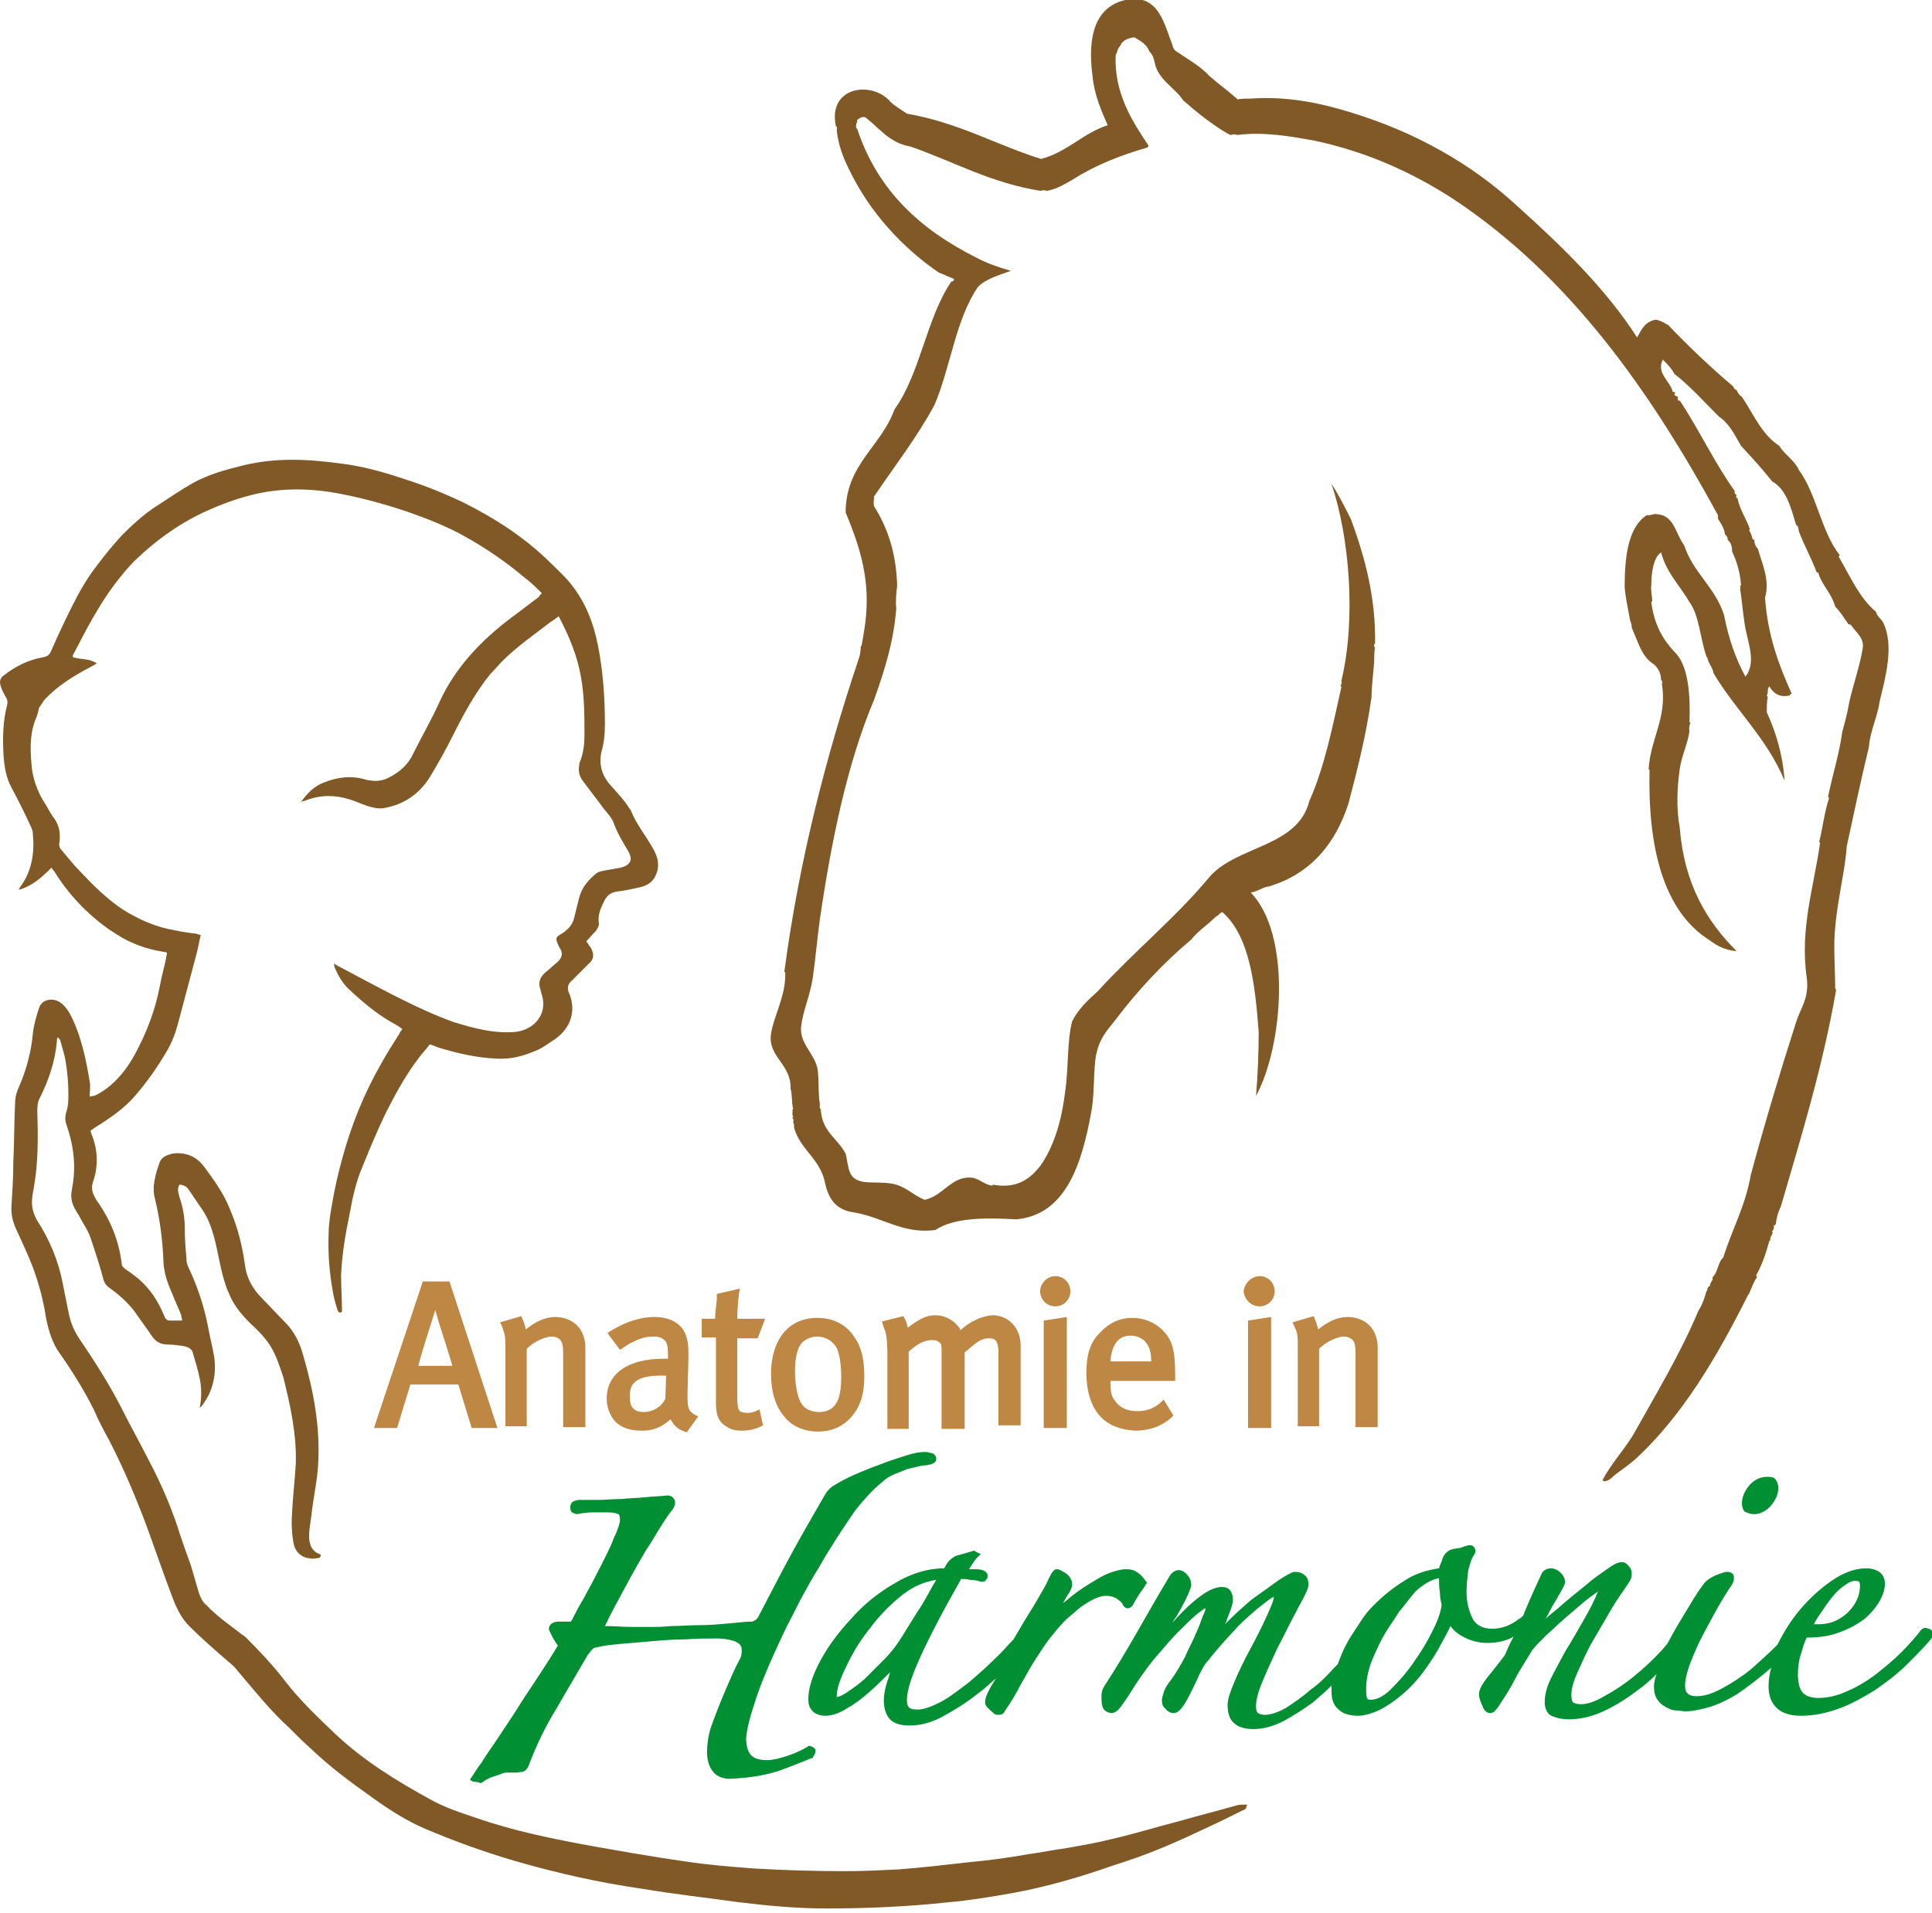
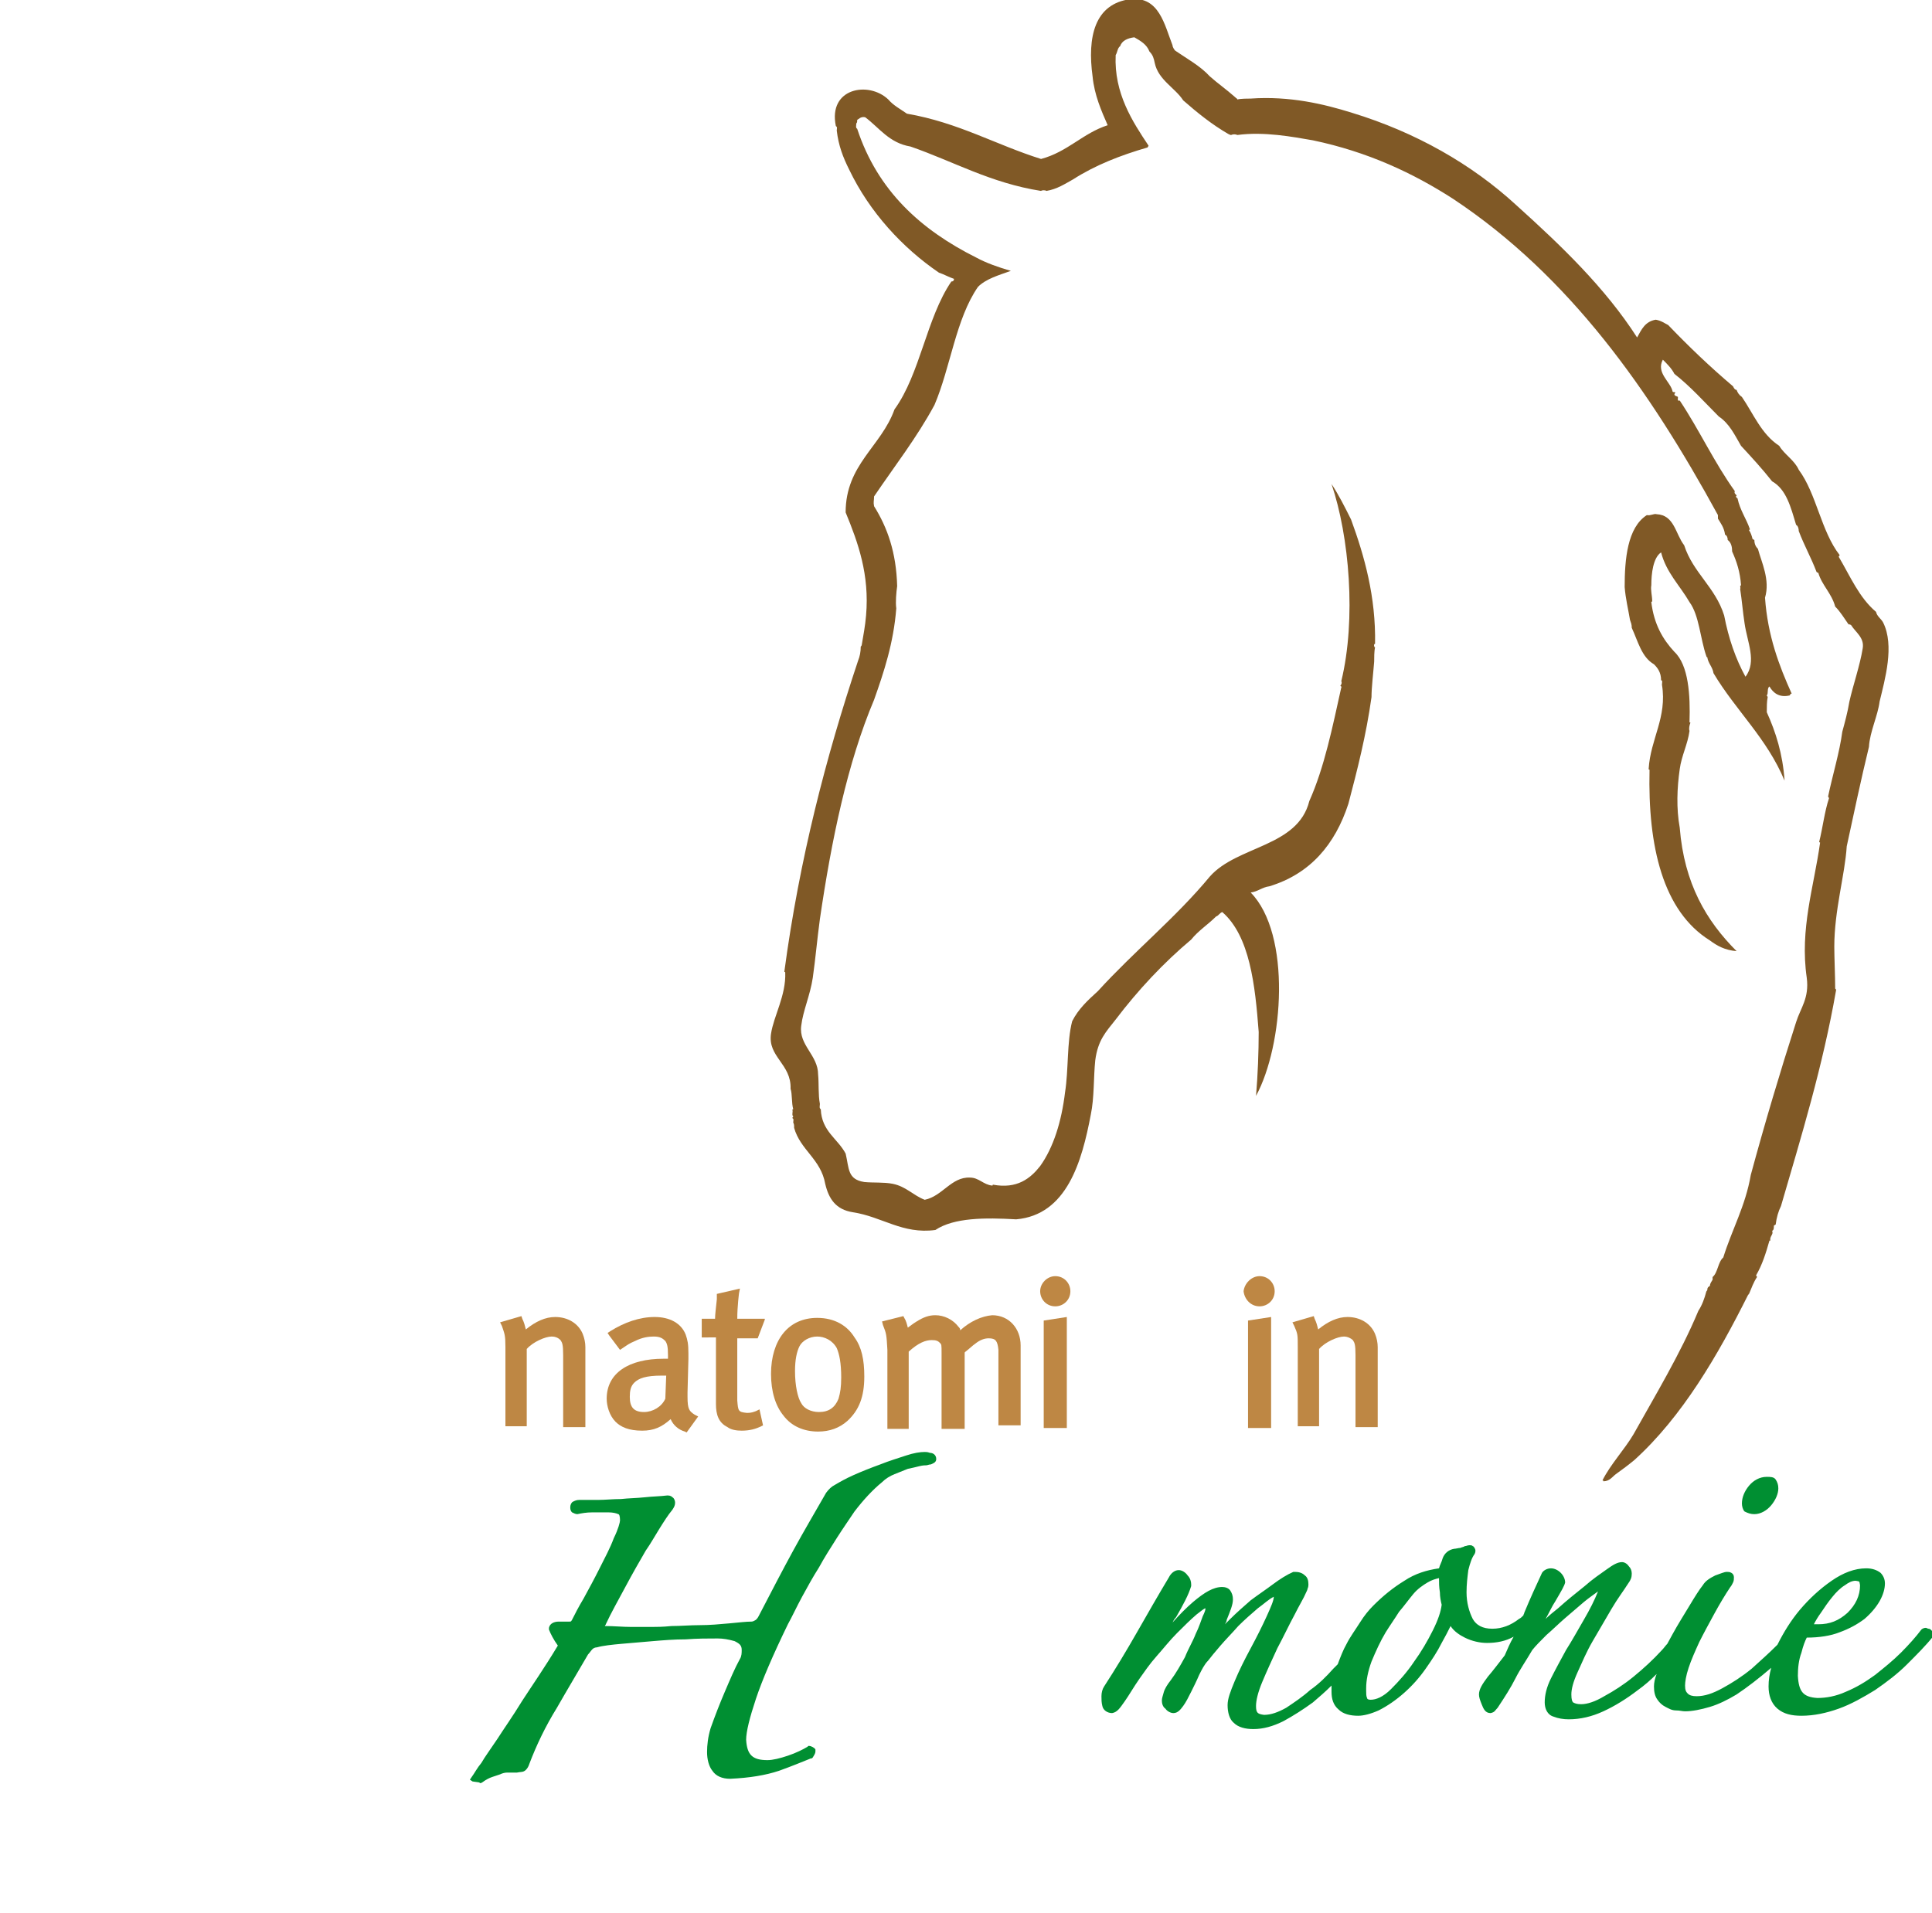
<svg xmlns="http://www.w3.org/2000/svg" version="1.1" id="Ebene_1" x="0px" y="0px" viewBox="0 0 217.5 215.4" enable-background="new 0 0 217.5 215.4" xml:space="preserve">
  <g>
-     <path fill="#BE8744" d="M50.6,144.3l5.4,16.5h-2.9l-1.5-4.9h-5.4l-1.5,4.9h-2.6l5.5-16.5h2H50.6z M50.9,153.7   c-0.3-1.1-1.2-3.8-1.5-4.8l-0.4-1.4l-0.4,1.3c-0.1,0.3-1.2,3.7-1.5,5H50.9z" />
    <path fill="#BE8744" d="M56.5,149.3l-0.2-0.4l2.4-0.7l0.1,0.3c0.2,0.4,0.3,0.8,0.4,1.2c1.1-0.9,2.2-1.4,3.3-1.4   c1.4,0,2.6,0.7,3.1,1.9c0.2,0.5,0.3,1,0.3,1.5v9h-2.5v-8.1c0-1.2-0.1-1.4-0.3-1.7c-0.2-0.2-0.5-0.4-1-0.4c-0.7,0-2.1,0.6-2.8,1.4   v8.7h-2.4v-8.9C56.9,150.3,56.8,150.2,56.5,149.3" />
    <path fill="#BE8744" d="M68.6,150.4l-0.2-0.3l0.3-0.2c1.6-1,3.3-1.6,5-1.6c1.7,0,3,0.7,3.5,2c0.2,0.6,0.3,1,0.3,2.1v0.6l-0.1,3.8   c0,0.1,0,0.3,0,0.5c0,1.4,0.2,1.6,0.8,2l0.4,0.2l-1.3,1.8l-0.2-0.1c-0.7-0.2-1.3-0.7-1.6-1.4c-1,0.9-1.9,1.3-3.2,1.3   c-1.5,0-2.4-0.4-3-1c-0.7-0.7-1-1.8-1-2.6c0-2.9,2.5-4.5,6.4-4.5c0.2,0,0.3,0,0.5,0v-0.4c0-1-0.1-1.3-0.3-1.6   c-0.3-0.3-0.6-0.5-1.3-0.5c-0.6,0-1.3,0.1-2.1,0.5c-0.7,0.3-0.8,0.4-1.4,0.8l-0.3,0.2L68.6,150.4z M71.4,155.7   c-0.4,0.4-0.5,0.9-0.5,1.6c0,1.2,0.5,1.7,1.6,1.7c1,0,2-0.6,2.4-1.5l0.1-2.6c-0.2,0-0.3,0-0.5,0C72.7,154.9,71.9,155.2,71.4,155.7" />
    <path fill="#BE8744" d="M86.1,148.6l-0.8,2.1H83v7c0.1,1.2,0.1,1.3,1.1,1.4c0.5,0,0.7-0.1,1-0.2l0.4-0.2l0.4,1.8l-0.2,0.1   c-0.6,0.3-1.3,0.5-2.2,0.5h0c-0.6,0-1.2-0.1-1.6-0.4c-1-0.5-1.3-1.4-1.3-2.6v-7.5H79v-2.1h1.5c0-0.5,0.1-1.2,0.2-2.2l0-0.6l2.6-0.6   l-0.1,0.5c0,0-0.2,1.5-0.2,2.9H86.1z" />
    <path fill="#BE8744" d="M92,148.4c2,0,3.4,0.9,4.2,2.2c0.8,1.1,1.1,2.5,1.1,4.4c0,2.3-0.6,3.8-1.9,5c-0.9,0.8-2,1.2-3.3,1.2h0   c-1.6,0-3-0.6-3.9-1.8c-0.9-1.1-1.4-2.7-1.4-4.7c0-1.9,0.5-3.5,1.4-4.6C89.1,149,90.4,148.4,92,148.4 M92,150.5   c-0.9,0-1.7,0.5-2,1.1c-0.3,0.6-0.5,1.5-0.5,2.8c0,1.6,0.3,3,0.7,3.6c0.3,0.6,1.1,1,2,1c1.1,0,1.8-0.5,2.2-1.5   c0.2-0.7,0.3-1.3,0.3-2.4c0-1.6-0.2-2.6-0.5-3.3C93.7,150.9,92.8,150.5,92,150.5" />
    <path fill="#BE8744" d="M99.4,149.2l-0.1-0.4l2.4-0.6l0.1,0.2c0.2,0.3,0.3,0.7,0.4,1.1c0.3-0.2,0.5-0.4,1-0.7   c0.8-0.5,1.4-0.7,2.1-0.7c1,0,2,0.5,2.6,1.3c0.1,0.1,0.2,0.2,0.2,0.4c1.1-1,2.4-1.6,3.6-1.7c1.9,0,3.2,1.5,3.2,3.4v9h-2.5V152   c-0.1-1-0.3-1.3-1.1-1.3c-0.5,0-1,0.2-1.5,0.6c-0.3,0.2-0.7,0.6-1.1,0.9l-0.1,0.1v8.6H106v-8.5c0-1,0-1-0.2-1.2   c-0.2-0.2-0.4-0.3-0.9-0.3c-0.7,0-1.5,0.3-2.6,1.3v8.7h-2.4v-8.9C99.8,150.3,99.8,150.2,99.4,149.2" />
    <path fill="#BE8744" d="M117.5,160.8V149v-0.3l2.6-0.4v12.5H117.5z M118.8,143.7c1,0,1.7,0.8,1.7,1.7c0,1-0.8,1.7-1.7,1.7   c-1,0-1.7-0.8-1.7-1.7C117.1,144.5,117.9,143.7,118.8,143.7" />
-     <path fill="#BE8744" d="M123.7,159.3c-0.9-1.1-1.4-2.7-1.4-4.7c0-2,0.4-3.4,1.5-4.5c1-1.1,2.2-1.7,3.7-1.7c1.3,0,2.5,0.5,3.4,1.4   c1.1,1.1,1.4,2.3,1.4,5.1v0.6H125c0,1,0.1,1.8,0.5,2.2c0.6,0.9,1.5,1.2,2.6,1.2c1,0,1.8-0.3,2.6-1l0.3-0.3l1.1,1.8l-0.2,0.2   c-1.1,1-2.5,1.5-4.1,1.5h0C126,161,124.6,160.4,123.7,159.3 M129.6,153.3c0-1-0.2-1.6-0.5-2c-0.3-0.5-1-0.9-1.8-0.9   c-1.3,0-2.1,0.8-2.3,2.9H129.6z" />
    <path fill="#BE8744" d="M140.5,160.8V149v-0.3l2.6-0.4v12.5H140.5z M141.8,143.7c1,0,1.7,0.8,1.7,1.7c0,1-0.8,1.7-1.7,1.7   c-1,0-1.7-0.8-1.8-1.7C140.1,144.5,140.9,143.7,141.8,143.7" />
    <path fill="#BE8744" d="M145.7,149.3l-0.2-0.4l2.4-0.7l0.1,0.3c0.2,0.4,0.3,0.8,0.4,1.2c1.1-0.9,2.2-1.4,3.3-1.4   c1.4,0,2.6,0.7,3.1,1.9c0.2,0.5,0.3,1,0.3,1.5v9h-2.5v-8.1c0-1.2-0.1-1.4-0.3-1.7c-0.2-0.2-0.6-0.4-1-0.4c-0.7,0-2.1,0.6-2.8,1.4   v8.7h-2.4v-8.9C146.1,150.3,146.1,150.2,145.7,149.3" />
    <path fill="#008F32" d="M53.2,200.6l-0.3-0.2l0.2-0.3c0.3-0.4,0.6-1,1.1-1.6c0.4-0.7,1-1.5,1.8-2.7c0.7-1.1,1.7-2.5,2.8-4.3   c1.1-1.7,2.5-3.7,4-6.2c-0.5-0.7-0.8-1.3-1-1.8l0-0.1l0-0.1c0.1-0.5,0.6-0.7,1.1-0.7h1.2c0.2,0,0.2,0,0.4-0.4   c0.2-0.4,0.6-1.2,1.2-2.2c0.6-1.1,1.2-2.2,1.8-3.4c0.6-1.2,1.2-2.3,1.6-3.4c0.5-1,0.7-1.8,0.7-2c0-0.5-0.1-0.7-0.2-0.7   c-0.2-0.1-0.6-0.2-1.1-0.2c-0.5,0-1.1,0-1.8,0c-0.7,0-1.2,0.1-1.7,0.2l0,0h0c-0.2,0-0.4-0.1-0.6-0.2c-0.2-0.2-0.2-0.4-0.2-0.6   c0-0.2,0.1-0.5,0.3-0.6c0.2-0.1,0.4-0.2,0.7-0.2c0.6,0,1.2,0,2.1,0c0.8,0,1.7-0.1,2.6-0.1c0.9-0.1,1.8-0.1,2.7-0.2   c0.9-0.1,1.7-0.1,2.5-0.2c0.2,0,0.4,0,0.6,0.2c0.2,0.1,0.3,0.4,0.3,0.6c0,0.3-0.1,0.5-0.3,0.8c-0.5,0.6-1,1.4-1.5,2.2   c-0.5,0.8-1,1.7-1.5,2.4c-0.7,1.2-1.5,2.6-2.3,4.1c-0.8,1.5-1.6,2.9-2.2,4.2c0,0.1-0.1,0.1-0.1,0.2c1,0,2,0.1,2.9,0.1   c0.9,0,1.7,0,2.5,0c0.4,0,1.1,0,2.1-0.1c1,0,2.1-0.1,3.2-0.1c1.1,0,2.2-0.1,3.3-0.2c1.1-0.1,1.9-0.2,2.5-0.2c0.2,0,0.3-0.1,0.5-0.2   c0.1-0.1,0.2-0.2,0.3-0.4c1.4-2.7,2.7-5.2,3.9-7.4c1.2-2.2,2.5-4.4,3.7-6.5c0.3-0.4,0.6-0.7,1-0.9c0.5-0.3,1.2-0.7,2.1-1.1   c0.9-0.4,1.9-0.8,3-1.2c1-0.4,2-0.7,2.9-1c0.9-0.3,1.6-0.4,2.1-0.4c0.2,0,0.3,0,0.6,0.1c0.3,0,0.7,0.2,0.7,0.7   c0,0.4-0.4,0.5-0.6,0.6c-0.2,0-0.4,0.1-0.5,0.1c-0.1,0-0.4,0-0.8,0.1c-0.4,0.1-0.8,0.2-1.3,0.3c-0.5,0.2-1,0.4-1.5,0.6   c-0.5,0.2-1,0.5-1.4,0.9c-1.1,0.9-2.1,2-3.1,3.3c-0.6,0.9-1.3,1.9-2,3c-0.7,1.1-1.4,2.2-2,3.3c-0.7,1.1-1.3,2.2-1.9,3.3   c-0.6,1.1-1.1,2.2-1.6,3.1c-1.7,3.5-2.9,6.3-3.6,8.4c-0.7,2.1-1.1,3.7-1.1,4.6c0.1,1.7,0.7,2.3,2.4,2.3c0.6,0,1.4-0.2,2.3-0.5   c0.9-0.3,1.7-0.7,2.2-1l0.1-0.1h0.1c0.2,0,0.6,0.2,0.7,0.4c0,0.1,0,0.1,0,0.2c0,0.3-0.2,0.5-0.3,0.7l-0.1,0.1l-0.1,0   c-1,0.4-2.2,0.9-3.6,1.4c-1.5,0.5-3.3,0.8-5.5,0.9c-0.9,0-1.6-0.3-2-0.9c-0.4-0.5-0.6-1.3-0.6-2.1c0-0.8,0.1-1.7,0.4-2.7   c0.5-1.4,1-2.7,1.6-4.1c0.6-1.4,1.1-2.6,1.7-3.7c0.2-0.3,0.2-0.7,0.2-1c0-0.5-0.2-0.7-0.8-1c-0.7-0.2-1.3-0.3-1.9-0.3   c-1.1,0-2.3,0-3.6,0.1c-1.3,0-2.5,0.1-3.7,0.2c-1.2,0.1-2.4,0.2-3.5,0.3c-1.1,0.1-2.1,0.2-2.8,0.4c-0.2,0-0.4,0.1-0.5,0.2   c-0.2,0.2-0.3,0.4-0.5,0.6c-1.1,1.9-2.3,3.9-3.5,6c-1.3,2.1-2.3,4.2-3.1,6.3c-0.1,0.3-0.2,0.5-0.4,0.7c-0.3,0.3-0.6,0.2-1,0.3   c-0.4,0-0.8,0-1.1,0c-0.3,0-0.6,0.1-0.8,0.2c-0.3,0.1-0.6,0.2-0.9,0.3c-0.3,0.1-0.7,0.3-1.1,0.6l-0.2,0.1l-0.2-0.1L53.2,200.6z" />
-     <path fill="#008F32" d="M128.1,177.1c-0.4-0.3-0.8-0.4-1.3-0.4c-0.6,0-1.3,0.2-2.1,0.5c-0.7,0.3-1.5,0.8-2.3,1.3   c-0.8,0.5-1.5,1-2.2,1.6c-0.2,0.2-0.4,0.3-0.5,0.4c0-0.1,0.1-0.2,0.1-0.2c0.2-0.4,0.4-0.7,0.6-1c0.2-0.4,0.3-0.6,0.3-0.9   c0-0.5-0.3-1-0.8-1.3c-0.4-0.2-0.6-0.4-0.9-0.4c-0.3,0-0.4,0.2-0.5,0.3c-0.1,0.1-0.2,0.3-0.3,0.5c-0.2,0.4-0.5,1.1-1,1.9   c-0.5,0.9-1.1,1.9-1.8,3c-0.4,0.7-0.9,1.5-1.3,2.2c-0.5,0.5-1,1.1-1.5,1.6c-1.2,1.2-2.4,2.3-3.6,3.3c-1.2,0.9-2.2,1.7-3.2,2.2   c-1,0.5-1.8,0.8-2.5,0.8c-0.6,0-0.9-0.1-1-0.3c-0.2-0.2-0.2-0.5-0.2-0.8c0-1,0.5-2.6,1.5-4.8c1-2.2,2.5-5.1,4.6-8.8   c0.3,0,0.6,0,1,0.1c0.5,0,0.9,0.1,1.2,0.2l0.1,0h0.1c0.1,0,0.3,0,0.4-0.2c0.1-0.1,0.2-0.3,0.2-0.4c0-0.4-0.3-0.6-0.6-0.7l0,0l0,0   c-0.3-0.1-0.6-0.1-1.1-0.1c-0.1,0-0.3,0-0.4,0c0.1-0.2,0.2-0.3,0.3-0.5c0.2-0.3,0.4-0.6,0.6-0.8l0.4-0.4l-0.6-0.3l-0.1-0.1   l-2.1,0.6l0,0c-0.2,0.1-0.5,0.3-0.7,0.5c-0.2,0.2-0.4,0.5-0.6,0.9c-1.9,0-3.8,0.6-5.6,1.7c-1.9,1.1-3.5,2.4-4.9,4   c-1.4,1.5-2.6,3.1-3.5,4.8c-0.9,1.7-1.3,3.1-1.3,4.2c0,0.6,0.1,1,0.5,1.4c0.3,0.3,0.8,0.5,1.4,0.5c0.8,0,1.6-0.3,2.4-0.8   c0.9-0.5,1.7-1.1,2.6-1.9c0.8-0.7,1.5-1.4,2.3-2.2c0,0.1-0.1,0.2-0.1,0.4c-0.4,1.1-0.6,2-0.6,2.8c0,0.8,0.2,1.5,0.6,2   c0.5,0.6,1.3,0.8,2.3,0.8h0c1.2,0,2.4-0.3,3.7-1c1.3-0.7,2.6-1.5,4-2.6c0.7-0.5,1.3-1.1,2-1.7c-0.2,0.4-0.5,0.8-0.7,1.2   c-0.3,0.6-0.5,1-0.5,1.5c0,0.4,0.3,0.6,0.6,0.9c0.4,0.3,0.4,0.5,0.9,0.5c0,0,0,0,0,0c0.3,0,0.6-0.1,0.7-0.4c0.7-1,1.3-2,1.8-3   c0.6-1,1.1-2,1.7-2.9c0.6-0.9,1.2-1.9,1.9-2.7c0.7-0.9,1.4-1.7,2.3-2.4c0.5-0.5,1.2-1,1.9-1.4c0.7-0.4,1.3-0.6,1.8-0.6   c0.5,0,0.8,0.1,1,0.2c0.3,0.1,0.4,0.3,0.6,0.4c0.1,0.1,0.3,0.3,0.3,0.4c0.1,0.1,0.1,0.3,0.5,0.4c0.3,0,0.6-0.2,0.7-0.5   c0.1-0.2,0.3-0.5,0.6-1c0.3-0.5,0.6-0.8,0.8-1.2l0.1-0.1v-0.1C128.7,177.6,128.4,177.3,128.1,177.1 M101.6,184.2   c-0.6,1-1.3,1.9-2.1,2.7c-0.8,0.8-1.5,1.5-2.2,2.2c-0.7,0.6-1.4,1.1-2,1.5c-0.6,0.4-1,0.5-1.1,0.5h0c0,0,0-0.1,0-0.2   c0-0.6,0.3-1.7,1-3.1c0.7-1.5,1.5-2.9,2.7-4.4c1.1-1.5,2.4-2.8,3.8-3.9c1.2-0.9,2.4-1.4,3.7-1.6c-0.5,0.8-1,1.8-1.6,2.8   C103,181.9,102.3,183.1,101.6,184.2" />
    <path fill="#008F32" d="M197.5,170.5L197.5,170.5c0.7,0,1.4-0.4,1.9-1c0.5-0.6,0.8-1.3,0.8-1.9c0-0.4-0.1-0.7-0.3-1   c-0.2-0.3-0.6-0.3-1-0.3c-0.8,0-1.5,0.4-2,1c-0.5,0.6-0.8,1.3-0.8,2c0,0.3,0.1,0.7,0.3,0.9C196.8,170.4,197.1,170.5,197.5,170.5    M217.1,183.4c-0.1,0-0.2-0.1-0.3-0.1c-0.2,0-0.4,0.1-0.5,0.2c-0.6,0.8-1.4,1.7-2.3,2.6c-0.9,0.9-1.9,1.7-2.9,2.5   c-1.1,0.8-2.1,1.4-3.3,1.9c-1.1,0.5-2.2,0.7-3.2,0.7c-1.6-0.1-2.1-0.7-2.2-2.5c0-0.9,0.1-1.8,0.4-2.6c0.2-0.8,0.4-1.3,0.6-1.7   c1.4,0,2.7-0.2,3.7-0.6c1.1-0.4,2-0.9,2.8-1.5c0.7-0.6,1.3-1.3,1.7-2c0.4-0.7,0.6-1.4,0.6-2c0-0.5-0.2-0.9-0.5-1.2   c-0.4-0.3-0.9-0.5-1.6-0.5c-1.3,0-2.6,0.5-3.9,1.4c-1.3,0.9-2.5,2-3.6,3.3c-1,1.2-1.8,2.5-2.5,3.9c-0.9,0.9-1.9,1.8-2.9,2.7   c-1.1,0.9-2.2,1.6-3.3,2.2c-1.1,0.6-2,0.9-2.9,0.9c-0.5,0-0.8-0.1-1-0.3c-0.2-0.2-0.3-0.4-0.3-0.9c0-0.4,0.1-1.1,0.4-2   c0.3-0.9,0.7-1.8,1.2-2.9c0.5-1,1.1-2.1,1.7-3.2c0.6-1.1,1.2-2.1,1.8-3c0.1-0.1,0.2-0.3,0.3-0.5c0.1-0.2,0.1-0.4,0.1-0.6   c0-0.2-0.1-0.4-0.3-0.5c-0.2-0.1-0.3-0.1-0.5-0.1c-0.3,0-0.7,0.2-1.3,0.4c-0.6,0.3-1.1,0.6-1.4,1.1c-0.4,0.5-0.9,1.3-1.5,2.3   c-0.6,1-1.3,2.1-1.9,3.2c-0.2,0.4-0.4,0.7-0.6,1.1c-0.2,0.2-0.4,0.5-0.6,0.7c-1,1.1-2.1,2.1-3.2,3c-1.1,0.9-2.2,1.6-3.3,2.2   c-1,0.6-1.9,0.9-2.6,0.9c-0.5,0-0.7-0.1-0.9-0.2c-0.1-0.1-0.2-0.3-0.2-0.9c0-0.6,0.2-1.4,0.7-2.5c0.5-1.1,1-2.3,1.7-3.5   c0.7-1.2,1.4-2.4,2.1-3.6c0.7-1.2,1.4-2.1,1.9-2.9c0.3-0.4,0.4-0.7,0.4-1.1c0-0.3-0.1-0.6-0.3-0.8c-0.2-0.3-0.5-0.5-0.8-0.5   c-0.5,0-1,0.3-1.7,0.8c-0.7,0.5-1.6,1.1-2.5,1.9c-1,0.8-2,1.6-3,2.5c-0.5,0.4-1,0.8-1.4,1.2c0.4-0.7,0.7-1.4,1.1-2   c0.7-1.2,1-1.7,1.1-2.1c0-0.4-0.2-0.8-0.5-1.1c-0.3-0.3-0.7-0.5-1.1-0.5c-0.4,0-0.8,0.2-1,0.5c-0.6,1.3-1.3,2.8-2,4.5   c0,0.1-0.1,0.2-0.1,0.3c-0.2,0.2-0.3,0.3-0.5,0.4c-0.9,0.7-1.9,1.1-3,1.1c-1.1,0-1.8-0.4-2.2-1.1c-0.4-0.8-0.7-1.8-0.7-3   c0-0.9,0.1-1.7,0.2-2.5c0.2-0.8,0.4-1.4,0.7-1.8c0.1-0.2,0.1-0.3,0.1-0.4c0-0.2-0.2-0.5-0.3-0.5c-0.1-0.1-0.2-0.1-0.4-0.1   c-0.2,0-0.3,0.1-0.5,0.1c-0.1,0.1-0.3,0.1-0.5,0.2c-0.2,0-0.5,0.1-0.7,0.1c-0.6,0.1-1.1,0.5-1.3,1.1c-0.1,0.4-0.3,0.7-0.4,1.1   c-1.4,0.2-2.7,0.6-3.9,1.4c-1.3,0.8-2.4,1.7-3.5,2.8c-0.5,0.5-1,1.1-1.5,1.9c-0.5,0.8-1.1,1.6-1.5,2.4c-0.4,0.7-0.7,1.5-1,2.3   c-0.2,0.2-0.3,0.3-0.5,0.5c-0.8,0.9-1.6,1.7-2.6,2.4c-0.9,0.8-1.8,1.4-2.7,2c-0.9,0.5-1.7,0.8-2.5,0.8c-0.7-0.1-0.9-0.2-0.9-1   c0-0.6,0.2-1.5,0.7-2.7c0.5-1.2,1.1-2.5,1.7-3.8c0.7-1.3,1.3-2.6,1.9-3.7c0.6-1.2,1.1-2,1.3-2.5c0.1-0.2,0.2-0.4,0.2-0.5   c0.1-0.2,0.1-0.4,0.1-0.5c0-0.4-0.1-0.8-0.4-1c-0.3-0.3-0.7-0.4-1.1-0.4h-0.1l-0.1,0c-0.7,0.3-1.5,0.8-2.3,1.4   c-0.8,0.6-1.7,1.2-2.5,1.8c-0.8,0.7-1.6,1.4-2.3,2.1c-0.2,0.2-0.4,0.4-0.6,0.6c0.1-0.2,0.2-0.3,0.2-0.5c0.4-1,0.7-1.7,0.7-2.3   c0-0.4-0.1-0.7-0.3-1c-0.2-0.3-0.6-0.4-0.9-0.4c-1,0-2,0.6-3.3,1.7c-0.7,0.6-1.5,1.4-2.3,2.3c0.1-0.2,0.2-0.4,0.4-0.6   c0.8-1.4,1.4-2.5,1.7-3.5l0-0.1v-0.1c0-0.3-0.1-0.7-0.4-1c-0.2-0.3-0.6-0.6-1-0.6c-0.5,0-0.9,0.4-1.1,0.8c-1.2,2-2.4,4.1-3.6,6.2   c-1.2,2.1-2.4,4.1-3.7,6.1c-0.2,0.3-0.3,0.7-0.3,1.1c0,0.4,0,0.7,0.1,1.1c0.1,0.5,0.6,0.8,1.1,0.8c0.6-0.1,0.9-0.6,1.4-1.3   c0.5-0.7,1-1.6,1.7-2.6c0.5-0.7,1.1-1.6,1.9-2.5c0.8-0.9,1.5-1.8,2.3-2.6c0.8-0.8,1.5-1.5,2.2-2.1c0.5-0.4,0.9-0.7,1-0.7   c0,0,0,0.1,0,0.1c0,0,0,0,0,0c0,0.1-0.1,0.4-0.3,0.8c-0.2,0.5-0.4,1.2-0.8,2c-0.3,0.8-0.8,1.6-1.2,2.6c-0.5,0.9-1,1.8-1.6,2.6   c-0.4,0.5-0.7,1-0.8,1.4c-0.1,0.4-0.2,0.6-0.2,0.9c0,0.3,0.1,0.7,0.4,0.9c0.2,0.3,0.6,0.5,0.9,0.5c0.5,0,0.8-0.4,1.1-0.8   c0.3-0.4,0.6-1,0.9-1.6c0.3-0.6,0.6-1.2,0.9-1.9c0.3-0.6,0.6-1.2,1-1.6c0.3-0.4,0.8-1,1.4-1.7c0.6-0.7,1.3-1.4,2-2.2   c0.7-0.7,1.5-1.4,2.2-2c0.7-0.5,1.2-1,1.8-1.3c0,0.4-0.3,1.1-0.8,2.2c-0.5,1.1-1.1,2.3-1.8,3.6c-0.7,1.3-1.3,2.5-1.8,3.7   c-0.5,1.2-0.8,2-0.8,2.7c0,0.8,0.2,1.6,0.7,2c0.5,0.5,1.3,0.7,2.2,0.7c1.1,0,2.2-0.3,3.4-0.9c1.1-0.6,2.2-1.3,3.3-2.1   c0.7-0.6,1.4-1.2,2.1-1.9c0,0.2,0,0.4,0,0.7c0,0.8,0.2,1.5,0.8,2c0.5,0.5,1.3,0.7,2.2,0.7c0.6,0,1.4-0.2,2.3-0.6c1-0.5,2-1.2,2.9-2   c0.9-0.8,1.7-1.7,2.4-2.7c0.7-1,1.3-1.9,1.8-2.9c0.4-0.7,0.7-1.3,1-1.9c0.4,0.6,1,1,1.6,1.3c0.8,0.4,1.7,0.6,2.5,0.6   c1.1,0,2.1-0.2,3-0.7c-0.4,0.7-0.7,1.4-1,2.1c-0.7,0.9-1.3,1.7-1.9,2.4c-0.6,0.8-1,1.4-1,2c0,0.3,0.1,0.6,0.3,1.1   c0.2,0.5,0.4,1,1,1c0.5-0.1,0.5-0.3,0.8-0.6c0.8-1.2,1.5-2.3,2-3.3c0.5-1,1.2-2,1.9-3.2c0.4-0.5,0.9-1,1.6-1.7   c0.7-0.6,1.4-1.3,2.1-1.9c0.7-0.6,1.4-1.2,2.1-1.8c0.6-0.5,1.2-0.9,1.6-1.2c0,0,0,0,0,0c-0.4,1-0.9,2-1.6,3.2   c-0.7,1.2-1.3,2.3-2,3.4c-0.6,1.1-1.2,2.2-1.7,3.2c-0.5,1-0.7,1.9-0.7,2.7c0,0.7,0.3,1.4,1,1.6c0.5,0.2,1.1,0.3,1.7,0.3   c1.3,0,2.6-0.3,3.9-0.9c1.3-0.6,2.6-1.4,3.9-2.4c0.7-0.5,1.4-1.1,2.1-1.8c-0.2,0.5-0.3,1-0.3,1.4c0,0.6,0.1,1.1,0.4,1.5   c0.2,0.3,0.5,0.6,0.9,0.8c0.4,0.2,0.7,0.4,1.2,0.4c0.4,0,0.7,0.1,1,0.1c0.8,0,1.8-0.2,2.8-0.5c1-0.3,2-0.8,3-1.4   c1.2-0.8,2.5-1.8,3.9-3c-0.2,0.7-0.3,1.4-0.3,2.1c0,1,0.3,1.9,1,2.5c0.7,0.6,1.6,0.8,2.7,0.8c1.4,0,2.8-0.3,4.2-0.8   c1.4-0.5,2.8-1.3,4.1-2.1c1.3-0.9,2.5-1.8,3.6-2.9c1.1-1.1,2.1-2.1,2.9-3.1l0.1-0.1V184C217.6,183.8,217.4,183.4,217.1,183.4    M205,181.6c0.4-0.6,0.8-1.2,1.3-1.8c0.4-0.5,0.9-1,1.4-1.3c0.4-0.3,0.8-0.5,1.2-0.5c0.5,0.1,0.4,0,0.5,0.5c0,1.2-0.5,2.2-1.4,3.1   c-1,0.9-2,1.3-3.3,1.3c-0.1,0-0.3,0-0.5,0C204.4,182.5,204.7,182,205,181.6 M161.3,183.6c-0.6,1.2-1.3,2.4-2.1,3.5   c-0.8,1.2-1.7,2.2-2.6,3.1c-0.9,0.9-1.7,1.2-2.3,1.2c-0.3,0-0.4-0.1-0.4-0.2c-0.1-0.2-0.1-0.5-0.1-0.8c0-0.1,0-0.2,0-0.3   c0-0.9,0.2-1.9,0.6-3c0.5-1.2,1-2.3,1.6-3.3c0.5-0.8,1-1.5,1.5-2.3c0.6-0.7,1.1-1.4,1.6-2c0.5-0.6,1.1-1,1.6-1.3   c0.5-0.3,0.9-0.4,1.3-0.5c0,0.5,0,1,0.1,1.6c0,0.5,0.1,1,0.2,1.4C162.2,181.5,161.9,182.4,161.3,183.6" />
    <path fill-rule="evenodd" clip-rule="evenodd" fill="#805926" d="M139.3,11.2c0.4-0.1,1.2-0.1,1.5-0.1c4.4-0.3,8.2,0.6,11.4,1.6   c7.2,2.2,13.5,5.8,18.5,10.4c5.1,4.6,10,9.3,13.6,14.9c0.5-0.9,0.9-1.8,2.1-2c0.6,0.1,1,0.4,1.4,0.6c2.3,2.4,4.7,4.7,7.3,6.9   c0.1,0.2,0.2,0.4,0.4,0.4c0.1,0.3,0.3,0.6,0.6,0.8c1.3,1.9,2.2,4.2,4.2,5.5c0.6,1,1.7,1.6,2.2,2.7c2,2.7,2.5,6.9,4.6,9.6   c0,0.1-0.1,0.1-0.1,0.2c1.3,2.2,2.3,4.6,4.2,6.2c0.1,0.5,0.6,0.8,0.8,1.2c1.3,2.6,0.2,6.4-0.4,8.9c-0.2,1.6-1.1,3.4-1.2,5.1   c-0.9,3.7-1.7,7.5-2.5,11.2c-0.2,3.2-1.4,7.2-1.4,11.3c0,1.2,0.1,3.4,0.1,4.7c0,0.1,0.1,0,0.1,0.2c-1.5,8.6-3.9,16.4-6.2,24.3   c-0.3,0.6-0.5,1.3-0.6,2.1c-0.1,0-0.1,0.1-0.2,0.1c0,0.3,0,0.5-0.2,0.6c0.2,0.4-0.3,0.6-0.2,1.1c-0.1,0-0.1,0-0.1,0   c-0.4,1.4-0.8,2.7-1.5,3.9c0,0.1,0.1,0.1,0.1,0.2c-0.4,0.6-0.6,1.2-0.9,1.9c-0.1,0,0,0.1-0.1,0.1c-3.4,6.8-7.4,13.7-12.8,18.6   c-0.6,0.5-1.4,1.1-2.1,1.6c-0.4,0.3-0.7,0.8-1.4,0.8c0-0.1,0-0.1-0.1-0.1c0.9-1.8,2.5-3.5,3.5-5.2c2.4-4.3,5.3-9.1,7.3-13.9   c0.4-0.6,0.7-1.4,0.9-2.2c0.1,0,0-0.1,0.1-0.1c0-0.3,0.1-0.4,0.3-0.5c0-0.3,0.2-0.5,0.3-0.7v-0.3c0.6-0.5,0.6-1.7,1.2-2.2   c1-3.2,2.5-5.8,3.1-9.3c1.6-5.9,3.3-11.6,5.1-17.2c0.5-1.6,1.5-2.7,1.2-5c-0.8-5.5,0.8-10.2,1.5-15.2c0-0.1-0.1,0-0.1-0.1   c0.4-1.6,0.6-3.4,1.1-4.9c0-0.1-0.1-0.2-0.1-0.2c0.5-2.4,1.3-5,1.6-7.3c0.3-1.1,0.6-2.2,0.8-3.4c0.4-1.8,1.2-4.1,1.5-6   c0.2-1.2-0.8-1.8-1.3-2.6c0,0-0.1-0.1-0.3-0.1c-0.5-0.7-0.9-1.4-1.5-2c-0.4-1.5-1.5-2.4-1.9-3.8c-0.1,0-0.2-0.1-0.2-0.1   c-0.6-1.6-1.4-3-2-4.6c0-0.3-0.1-0.6-0.3-0.7c-0.6-2-1.1-4-2.7-4.9c-1.1-1.4-2.3-2.7-3.5-4c-0.7-1.2-1.3-2.5-2.5-3.3   c-1.6-1.6-3.2-3.4-5-4.8c-0.3-0.6-0.8-1.1-1.3-1.6c-0.8,1.5,0.9,2.5,1.1,3.6c0.1,0.1,0.2,0,0.3,0.1c0,0.1-0.1,0.1-0.1,0.2   c0,0.2,0.3,0.2,0.4,0.3c0,0.2-0.1,0.5,0.2,0.4c2.2,3.3,3.9,7,6.2,10.2c-0.1,0.3,0.1,0.3,0.2,0.5c0,0.1-0.1,0.1-0.1,0.1   c0.1,0.1,0.1,0.2,0.2,0.2c0.3,1.4,1,2.3,1.4,3.5c0,0.1-0.1,0-0.1,0.1c0.2,0.3,0.3,0.6,0.4,1c0.1,0,0.1,0.1,0.2,0.1   c0,0.5,0.2,0.8,0.4,1c0.4,1.5,1.4,3.5,0.8,5.5c0.3,4.3,1.6,7.7,3,10.8c-0.1,0-0.2,0.1-0.2,0.2c-1.2,0.3-1.9-0.3-2.3-1   c-0.3,0.2-0.1,0.8-0.3,1c0,0.1,0.1,0.1,0.1,0.2c-0.1,0.5-0.1,1.1-0.1,1.7c1,2.2,1.8,4.7,2,7.7c-2-4.8-5.5-7.9-8-12.1   c-0.1-0.7-0.6-1.1-0.7-1.8c-0.1,0-0.1-0.1-0.1-0.1c-0.7-2-0.8-4.6-1.9-6.1c-1.1-1.9-2.6-3.3-3.2-5.6c-0.9,0.6-1.1,2.4-1.1,3.7   c-0.1,0.5,0.1,1.2,0.1,1.8c0,0.1-0.1,0-0.1,0.1c0.3,2.5,1.3,4.2,2.6,5.6c1.6,1.5,1.8,4.9,1.7,7.9c0,0.1,0.1,0,0.1,0.1   c-0.1,0.2-0.2,0.7-0.1,0.9c-0.2,1.5-0.9,2.8-1.1,4.3c-0.3,2.1-0.4,4.4,0,6.6c0.5,6.3,3,10.5,6.4,13.9c-1.3-0.1-2.2-0.6-3-1.2   c-5.3-3.3-7-10.6-6.8-19.2c0-0.1-0.1,0-0.1-0.1c0.2-3.4,2.1-5.8,1.5-9.5c0-0.2,0.1-0.5-0.1-0.5c0-0.9-0.4-1.4-0.8-1.8   c-1.4-0.8-1.8-2.6-2.5-4.1c0-0.4-0.1-0.6-0.2-0.9c-0.2-1.2-0.5-2.4-0.6-3.7c0-3.1,0.3-6.7,2.5-8.1c0.4,0.1,0.8-0.2,1.1-0.1   c2,0.1,2.1,2.2,3.1,3.5c1,3.1,3.5,4.7,4.5,7.9c0.5,2.6,1.3,4.9,2.4,6.9c1.3-1.7,0.2-3.9-0.1-6c-0.2-1.3-0.3-2.6-0.5-3.9   c0.1-0.1-0.1-0.3,0.1-0.4c-0.1-1.5-0.5-2.7-1-3.8c0-0.5-0.1-1-0.5-1.3c0-0.3-0.1-0.5-0.3-0.6c-0.1-0.8-0.5-1.3-0.8-1.8V58   c-7.7-14.1-16.7-26.9-29.8-35.6c-4.5-2.9-9.6-5.3-15.8-6.6c-2.3-0.4-5.5-1-8.5-0.6c-0.2-0.1-0.5-0.1-0.7,0c-0.2,0-0.2-0.1-0.3-0.1   c-1.9-1.1-3.5-2.4-5.1-3.8c-0.9-1.4-2.8-2.3-3.2-4.2c-0.1-0.5-0.2-0.9-0.6-1.3c-0.3-0.8-1-1.2-1.7-1.6c-0.8,0.1-1.4,0.4-1.6,1   c-0.3,0.2-0.3,0.7-0.5,1c-0.2,4.3,1.9,7.5,3.7,10.2c0,0.1-0.1,0.1-0.1,0.2c-3.1,0.9-5.9,2-8.4,3.6c-0.9,0.5-1.8,1.1-3,1.3   c-0.1-0.1-0.5-0.1-0.6,0c-5.7-0.9-9.8-3.3-14.7-5c-2.4-0.4-3.5-2.1-5.1-3.3c-0.5-0.1-0.7,0.2-0.9,0.3c0,0.2,0,0.3-0.1,0.4   c0,0.2-0.1,0.5,0.1,0.6c2.3,7,7.2,11.4,13.4,14.5c1.1,0.6,2.5,1.1,3.9,1.5c-1.4,0.5-2.8,0.9-3.7,1.8c-2.5,3.6-3.1,9.1-4.9,13.3   c-2,3.7-4.5,6.9-6.8,10.3c0,0.5-0.1,0.6,0,1.1c1.5,2.4,2.5,5.2,2.6,9c-0.1,0.7-0.2,1.8-0.1,2.5c-0.3,3.9-1.4,7.2-2.5,10.3   c-3,7.1-4.8,15.8-6.1,24.7c-0.3,2.2-0.5,4.5-0.8,6.6c-0.3,2-1.1,3.7-1.3,5.4c-0.3,2.2,1.9,3.3,1.9,5.5c0.1,1,0,2.3,0.2,3.3   c0,0.2-0.1,0.5,0.1,0.6c0.1,2.5,1.9,3.3,2.8,5c0.4,1.7,0.2,2.9,2.1,3.2c1,0.1,2.2,0,3.2,0.2c1.5,0.3,2.3,1.3,3.6,1.8   c2-0.4,3-2.6,5.1-2.5c1,0,1.5,0.8,2.5,0.9c0.1,0,0-0.1,0.1-0.1c2.7,0.5,4.2-0.7,5.3-2.1c1.5-2.1,2.4-5,2.8-8.3   c0.4-2.5,0.2-5.7,0.8-8c0.7-1.4,1.8-2.4,2.9-3.4c4.1-4.5,8.8-8.3,12.6-12.9c3.1-3.5,9.9-3.3,11.2-8.5c1.7-3.8,2.6-8.3,3.6-12.8   c0.1-0.1-0.1-0.1-0.1-0.2c0.1-0.1,0.2-0.3,0.1-0.5c1.7-7,0.9-16.3-1.1-22.2c0.8,1.2,1.5,2.6,2.2,4c1.5,4.1,2.8,8.7,2.7,14   c-0.2,0-0.1,0.4,0,0.4c-0.1,0.4-0.1,1.2-0.1,1.6c-0.1,1.3-0.3,2.9-0.3,4c-0.6,4.3-1.6,8.2-2.6,12c-1.5,4.6-4.3,7.9-8.9,9.3   c-0.8,0.1-1.3,0.6-2.1,0.7c4.6,4.7,3.7,17.2,0.6,22.9c0.2-2.3,0.3-5,0.3-7.2c-0.4-5.3-1-10.8-4.1-13.5c-0.3,0.1-0.4,0.4-0.7,0.5   c-0.9,0.9-2,1.6-2.8,2.6c-3.1,2.6-6,5.7-8.5,9c-1.1,1.4-2,2.3-2.3,4.6c-0.2,1.9-0.1,4.2-0.5,6.1c-1,5.3-2.7,11.3-8.4,11.8   c-3.5-0.2-7-0.2-9.1,1.2c-3.7,0.5-6-1.5-9.3-2c-1.9-0.3-2.7-1.5-3.1-3.2c-0.5-2.8-2.8-3.8-3.5-6.3c0-0.3,0-0.4-0.1-0.6   c0-0.2,0.1-0.4-0.1-0.5c0-0.1,0.1-0.1,0.1-0.2c-0.2-0.1,0-0.6-0.1-0.7c0-0.1,0.1-0.1,0.1-0.1c-0.2-0.7-0.1-1.7-0.3-2.3   c0.1-2.8-2.6-3.6-2.2-6.2c0.3-2,1.7-4.3,1.6-6.9c0-0.1-0.1,0-0.1-0.1C90,96.7,93,85.2,96.6,74.4c0.2-0.5,0.3-1,0.3-1.6   c0.1,0,0-0.1,0.1-0.1c0.2-1.2,0.4-2.2,0.5-3.4c0.4-4.6-0.9-8.2-2.3-11.6c0-5.4,4-7.4,5.5-11.6c2.9-4,3.6-10.3,6.4-14.4   c0.2,0,0.3-0.1,0.3-0.3c-0.6-0.2-1.1-0.5-1.7-0.7c-4.1-2.8-7.8-6.8-10.1-11.6c-0.7-1.4-1.2-2.7-1.4-4.4c0-0.2,0.1-0.4-0.1-0.5   c-0.9-4.3,3.7-5.1,5.9-3c0.6,0.7,1.4,1.1,2.1,1.6c5.8,1,10,3.5,15.1,5.1c3-0.8,4.7-2.9,7.5-3.8c-0.7-1.6-1.5-3.4-1.7-5.5   c-0.6-4.4,0.2-8.2,4.3-8.7c3.2-0.3,3.8,2.9,4.7,5.2c0,0.2,0.2,0.5,0.3,0.6c1.3,0.9,2.8,1.7,3.9,2.9c0.9,0.8,1.9,1.5,2.8,2.3   C139.2,11.1,139.3,11.1,139.3,11.2" />
-     <path fill-rule="evenodd" clip-rule="evenodd" fill="#805926" d="M61,66.8c-0.7-0.7-1.3-1.3-2-1.8c-2-1.7-4.2-3.2-6.5-4.5   c-2.1-1.2-4.4-2.1-6.7-2.9c-2.4-0.8-4.9-1.5-7.5-2c-3.1-0.6-6.3-0.7-9.4,0c-1.8,0.4-3.5,1-5.1,1.7c-3.3,1.4-6.1,3.4-8.7,5.9   c-0.8,0.8-1.5,1.7-2.2,2.6c-1.8,2.4-3.2,5.1-4.6,7.8c-0.1,0.1-0.1,0.2-0.1,0.4c0.9,0.3,1.8,0.1,2.7,0.7c-0.3,0.2-0.5,0.3-0.7,0.4   c-1.9,1-3.7,2.1-5.2,3.7c-0.2,0.3-0.4,0.6-0.6,0.9C4.3,80.1,4.2,80.6,4,81c-0.7,1.8-0.6,3.7-0.4,5.6c0.2,1.5,0.8,2.9,1.6,4.1   c0.3,0.5,0.6,1.1,1,1.6c0.5,0.8,0.6,1.6,0.5,2.5c-0.1,0.4,0,0.7,0.3,1c0.6,0.7,1.2,1.5,1.9,2.2c1.5,1.6,3.1,3.2,4.9,4.4   c1.6,1,3.3,1.8,5.1,2.2c1,0.2,1.9,0.4,2.9,0.5c0.2,0,0.5,0.1,0.8,0.2c-0.2,0.8-0.3,1.5-0.5,2.2c-0.7,2.6-1.4,5.3-2.1,7.9   c-0.3,1.1-0.7,2.1-1.3,3.1c-1,1.7-2.2,3.4-3.5,4.9c-1.2,1.4-2.8,2.5-4.4,3.5c-0.2,0.1-0.4,0.3-0.6,0.4c0,0.2,0.1,0.3,0.1,0.4   c0.7,1.7,0.8,3.5,0.2,5.3c-0.3,0.8-0.1,1.4,0.4,2.2c1.5,2.1,2.5,4.5,2.8,7.1c0,0.3,0.2,0.4,0.4,0.6c0.9,0.6,1.7,1.2,2.4,2   c0.9,1,1.5,2.1,2,3.3c0.1,0.3,0.3,0.5,0.6,0.5c0.4,0,0.9,0,1.4,0c0-0.2-0.1-0.4-0.1-0.6c-0.3-0.8-0.7-1.6-1-2.4   c-0.3-0.7-0.6-1.4-0.8-2.2c-0.1-0.5-0.2-1-0.2-1.5c-0.1-2.4-0.4-4.8-1-7.2c-0.1-0.4-0.1-0.8-0.1-1.2c0.1-0.9,0.3-1.7,0.6-2.5   c0.2-0.8,0.8-1,1.5-1.2c1.5-0.2,2.7,0.3,3.6,1.5c1.1,1.5,2.2,3,2.9,4.8c0.9,2.1,1.4,4.2,1.7,6.4c0.2,1.4,0.9,2.6,1.9,3.6   c0.9,0.9,1.7,1.8,2.6,2.7c1,1,1.6,2.2,2,3.6c1.2,4.1,2,8.3,1.7,12.6c-0.1,1.7-0.5,3.4-0.7,5.2c-0.1,0.9-0.3,1.8-0.3,2.7   c0,0.9,0.3,1.7,1.2,2c0.1,0,0.1,0.1,0.1,0.2c0,0.1-0.1,0.1-0.1,0.2c-1.1,0.3-2.5,0-2.9-1.4c-0.3-1.3-0.3-2.7-0.2-4   c0.1-1.7,0.3-3.5,0.4-5.2c0.1-3.3-0.6-6.5-1.4-9.7c-0.4-1.2-0.8-2.5-1.5-3.6c-0.5-0.8-1.1-1.4-1.7-2c-1.2-1.1-2.3-2.3-2.9-3.8   c-0.3-0.6-0.5-1.3-0.7-2c-0.4-1.5-0.6-2.9-1-4.4c-0.3-1.1-0.7-2.2-1.4-3.2c-0.5-0.7-1-1.5-1.5-2.2c-0.2-0.3-0.6-0.5-1-0.5   c-0.3,0.5-0.1,0.9,0,1.4c0.4,1.1,0.6,2.3,0.6,3.5c0,1.2,0.1,2.4,0.2,3.6c0,0.4,0.2,0.8,0.4,1.2c0.9,2,1.6,4.1,2,6.2   c0.2,1.1,0.5,2.3,0.7,3.4c0.3,2-0.1,3.9-1.3,5.5c-0.1,0.1-0.1,0.2-0.3,0.3c0.2-1.2,0.2-2.2,0-3.2c-0.2-1-0.5-2-0.8-3   c-0.1-0.4-0.5-0.6-0.9-0.7c-0.6-0.1-1.3-0.2-1.9-0.2c-0.8,0-1.4-0.3-1.9-1.1c-0.6-0.9-1.3-1.8-1.9-2.7c-0.8-1-1.8-1.9-2.8-2.6   c-0.4-0.3-0.6-0.6-0.7-1.1c-0.4-1.5-0.9-3-1.4-4.5c-0.3-0.9-0.9-1.7-1.3-2.5c-0.1-0.2-0.2-0.3-0.3-0.5c-0.5-0.8-0.7-1.5-0.5-2.5   c0.5-2.5,0.2-4.9-0.6-7.2c-0.2-0.5-0.2-1,0-1.6c0.2-0.6,0.2-1.3,0.2-1.9c0-1.2-0.1-2.4-0.3-3.6c-0.1-0.8-0.4-1.6-0.6-2.4   c0-0.1-0.1-0.2-0.3-0.4c-0.1,0.2-0.1,0.4-0.1,0.5c-0.2,2.2-0.9,4.3-1.9,6.3c-0.3,0.5-0.3,1.1-0.3,1.7c0.1,2.8,0.1,5.7-0.4,8.5   c-0.1,0.5-0.2,1-0.2,1.6c0,0.7,0.2,1.3,0.5,1.9c1.5,2.3,2.5,4.7,3,7.4c0.2,1,0.4,2,0.6,3c0.2,1.1,0.6,2.1,1.2,3   c1.7,2.5,3.3,5,4.7,7.7c1.2,2.4,2.5,4.7,3.7,7.1c1.2,2.4,2.2,4.8,3,7.4c0.4,1.2,0.8,2.3,1.2,3.4c0.3,1,0.6,2.1,0.9,3.1   c0.2,0.5,0.4,1,0.8,1.3c1.2,1.3,2.7,2.3,4.1,3.4c0.2,0.1,0.4,0.3,0.5,0.4c1.5,1.5,3,3.1,4.3,4.8c1.7,2.2,3.7,4.1,5.7,6   c3.2,3,6.8,5.2,10.6,7.3c1.6,0.9,3.4,1.5,5.2,2.1c4.3,1.5,8.8,2.4,13.2,3.2c3.4,0.6,6.8,1.2,10.3,1.7c2.6,0.4,5.2,0.6,7.8,0.8   c3.4,0.2,6.9,0.3,10.3,0.3c2,0,4-0.1,6-0.2c2.6-0.2,5.2-0.5,7.8-0.8c2.2-0.2,4.5-0.5,6.7-0.9c1.5-0.2,2.9-0.5,4.4-0.7   c1.7-0.3,3.4-0.6,5-1c2.6-0.6,5.2-1.4,7.9-2.1c2.1-0.6,4.1-1.1,6.2-1.7c0.3-0.1,0.7-0.1,1.2-0.1c-0.1,0.3-0.1,0.4-0.2,0.5   c-0.1,0.1-0.2,0.1-0.4,0.2c-1.2,0.6-2.4,1.2-3.7,1.8c-1.7,0.8-3.4,1.6-5.1,2.3c-1.9,0.8-3.9,1.5-5.8,2.1c-3.7,1.3-7.5,2.4-11.4,3.1   c-2.3,0.4-4.7,0.8-7,1c-4.6,0.5-9.2,0.7-13.8,0.7c-3.3,0-6.5-0.3-9.8-0.7c-3.6-0.5-7.2-0.9-10.8-1.5c-4.9-0.7-9.8-1.8-14.6-3.2   c-3.4-1-6.7-2.2-10-3.6c-2.1-0.9-4.1-2.2-5.9-3.5c-2.4-1.7-4.7-3.4-6.8-5.4c-0.9-0.8-1.7-1.6-2.6-2.5c-2.1-1.9-3.9-4.2-5.7-6.3   c-0.3-0.4-0.7-0.8-1.1-1.1c-1.5-1.3-3-2.6-4.4-4c-0.7-0.7-1.2-1.6-1.6-2.5c-1.3-3.3-2.4-6.7-3.7-10.1c-1.1-2.8-2.3-5.6-3.7-8.3   c-0.6-1.1-1.2-2.2-1.7-3.4c-1.1-2.2-2.4-4.3-3.8-6.3c-0.9-1.2-1.3-2.6-1.6-4c-0.3-2-0.8-3.9-1.5-5.8c-0.5-1.3-1.1-2.6-1.7-3.9   c-0.5-1-0.8-2-0.7-3.1c0.1-1.6,0.2-3.2,0.2-4.8c0.1-2.2,0.1-4.5,0.2-6.7c0-0.5,0.1-1,0.3-1.5c0.9-2,1.5-4.1,1.7-6.3   c0.1-1,0.4-2,0.7-2.9c0.3-1,1.6-1.2,2.4-0.6c0.6,0.4,1,1.1,1.3,1.7c1.1,2.3,1.6,4.8,2,7.2c0.1,0.5,0,1.1,0,1.7   c0.2-0.1,0.4-0.1,0.5-0.1c0.9-0.4,1.7-1,2.4-1.7c0.9-0.9,1.6-1.9,2.2-3c1.3-2.4,2.3-5,2.8-7.7c0.2-1.1,0.5-2.1,0.7-3.1   c0-0.2,0.1-0.4,0.1-0.6c-0.1-0.1-0.2-0.1-0.3-0.1c-1.2-0.2-2.4-0.5-3.5-1c-1-0.4-1.9-1-2.8-1.6c-2.4-1.7-4.5-3.9-6.1-6.5   c-0.1-0.1-0.2-0.2-0.3-0.4c-1.1,1.1-2.2,2.1-3.7,2.5c0.1-0.2,0.2-0.4,0.3-0.5c1.2-1.7,1.5-3.7,1.3-5.8c0-0.4-0.2-0.8-0.4-1.2   c-0.6-1.3-1.3-2.7-2-4c-0.6-1.1-0.8-2.3-0.9-3.6c-0.1-1.9-0.1-3.8,0.4-5.7c0.1-0.4,0-0.7-0.2-1c-0.2-0.4-0.4-0.7-0.5-1.1   c-0.2-0.5-0.1-1,0.4-1.3c1.3-1,2.7-1.7,4.4-2c0.5-0.1,0.7-0.3,0.9-0.8c0.7-1.6,1.5-3.3,2.3-4.9c0.8-1.6,1.7-3.2,2.8-4.6   c0.9-1.2,1.8-2.3,2.8-3.4c1.2-1.2,2.5-2.4,3.9-3.3c1.4-0.9,2.7-1.8,4.1-2.6c1.8-1,3.7-1.5,5.7-2c3.7-0.9,7.3-0.7,11-0.2   c2.5,0.3,4.9,1,7.3,1.8c2.2,0.7,4.4,1.6,6.5,2.6c3.6,1.8,7,4,9.9,6.9c0.8,0.8,1.6,1.5,2.2,2.3c1.6,2,2.5,4.3,3,6.8   c0.6,3,0.8,6,0.8,9c0,1-0.1,2.1-0.4,3.1c-0.3,1.5,0.1,2.7,1.1,3.8c0.7,0.8,1.5,1.6,2.1,2.6c0,0,0.1,0.1,0.1,0.1   c0.6,1.6,1.8,3,2.6,4.5c0.5,0.9,0.7,1.9,0.2,2.9c-0.3,0.7-0.9,1.1-1.7,1.3c-0.9,0.2-1.8,0.4-2.7,0.5c-0.6,0.1-1,0.4-1.3,0.9   c-0.4,0.8-0.8,1.6-0.7,2.5c0.1,0.4-0.1,0.7-0.3,1c-0.4,0.4-0.7,0.8-1.1,1.2c0.2,0.2,0.3,0.5,0.5,0.7c0.4,0.7,0.4,1.3-0.2,1.8   c-0.6,0.6-1.3,1.3-1.9,1.9c-0.5,0.4-0.6,0.9-0.3,1.5c0.8,2,0.1,3.9-1.6,5.1c-0.8,0.5-1.5,1.1-2.4,1.4c-1.4,0.6-2.8,0.9-4.3,0.8   c-2.2-0.1-4.3-0.6-6.3-1.2c-0.4-0.1-0.7-0.3-1.1-0.4c-0.2,0.2-0.3,0.4-0.5,0.6c-1.9,2.2-3.3,4.8-4.6,7.4c-0.9,1.9-1.7,3.8-2.5,5.8   c-0.7,1.6-1.1,3.4-1.4,5.1c-0.5,2.4-0.9,4.7-1,7.1c0,1.3,0.1,2.6,0.1,4.1c-0.2,0.2-0.4,0.1-0.5-0.2c-0.2-0.6-0.4-1.3-0.5-1.9   c-0.4-2.2-0.6-4.4-0.5-6.7c0-1.1,0.2-2.3,0.4-3.4c0.3-1.8,0.7-3.5,1.2-5.3c1-3.6,2.4-7.1,4.3-10.4c0.6-1.1,1.3-2.2,2-3.3   c0.1-0.2,0.2-0.4,0.4-0.6c-0.2-0.2-0.4-0.3-0.7-0.5c-1.9-1-3.6-2.4-5.2-3.9c-0.8-0.7-1.3-1.6-1.7-2.5c0-0.1-0.1-0.2-0.1-0.5   c0.3,0.2,0.5,0.3,0.7,0.4c3.2,1.7,6.3,3.4,9.6,4.9c1.1,0.5,2.1,0.9,3.2,1.3c2.3,0.7,4.5,1.3,6.9,1.1c2.1-0.2,3.7-2,3-4.2   c-0.1-0.2-0.1-0.5-0.2-0.7c-0.2-0.7,0-1.3,0.6-1.8c0.5-0.4,0.9-0.8,1.4-1.2c0.5-0.5,0.6-1,0.2-1.6c-0.1-0.1-0.1-0.2-0.2-0.4   c-0.3-0.7-0.2-0.8,0.5-1.2c0.6-0.4,1.1-0.9,1.3-1.6c0.2-0.8,0.4-1.6,0.6-2.4c0.3-1.2,1.1-2.1,2-2.8c0.3-0.2,0.6-0.2,1-0.3   c0.6-0.1,1.1-0.2,1.7-0.3c1.1-0.3,1.4-0.9,0.8-1.9c-0.6-1-1.2-2-1.6-3.1c-0.2-0.6-0.7-1.1-1.1-1.6c-0.8-1.1-1.6-2.1-2.4-3.2   c-0.4-0.5-0.5-1.1-0.4-1.7c0-0.2,0.1-0.5,0.2-0.7c0.3-0.9,0.4-1.8,0.4-2.7c0-2.2,0-4.4-0.4-6.6c-0.4-2.3-1.3-4.5-2.4-6.6   c0-0.1-0.1-0.1-0.1-0.2c-0.4,0.3-0.7,0.5-1,0.7c-1.8,1.4-3.7,2.7-5.3,4.3c-0.5,0.5-0.9,1-1.4,1.5c-1.7,2.1-3,4.5-4.2,6.9   c-0.8,1.6-1.7,3.2-2.6,4.7c-1.2,1.9-2.9,3.1-5.2,3.5c-0.7,0.1-1.4-0.1-2-0.3c-0.6-0.2-1.2-0.5-1.9-0.7c-1.6-0.5-3.2-0.5-4.8,0.1   c-0.2,0.1-0.4,0.1-0.6,0.2c0.7-1,1.5-1.8,2.6-2.2c1.5-0.6,3.1-0.8,4.7-0.3c0.9,0.2,1.7,0.2,2.5-0.2c1.2-0.6,2.2-1.4,2.8-2.7   c1-2,2.1-3.9,3-5.9c1.8-3.9,4.7-6.9,8-9.4c1.1-0.8,2.1-1.6,3.2-2.4C60.6,67.2,60.8,67,61,66.8" />
  </g>
</svg>